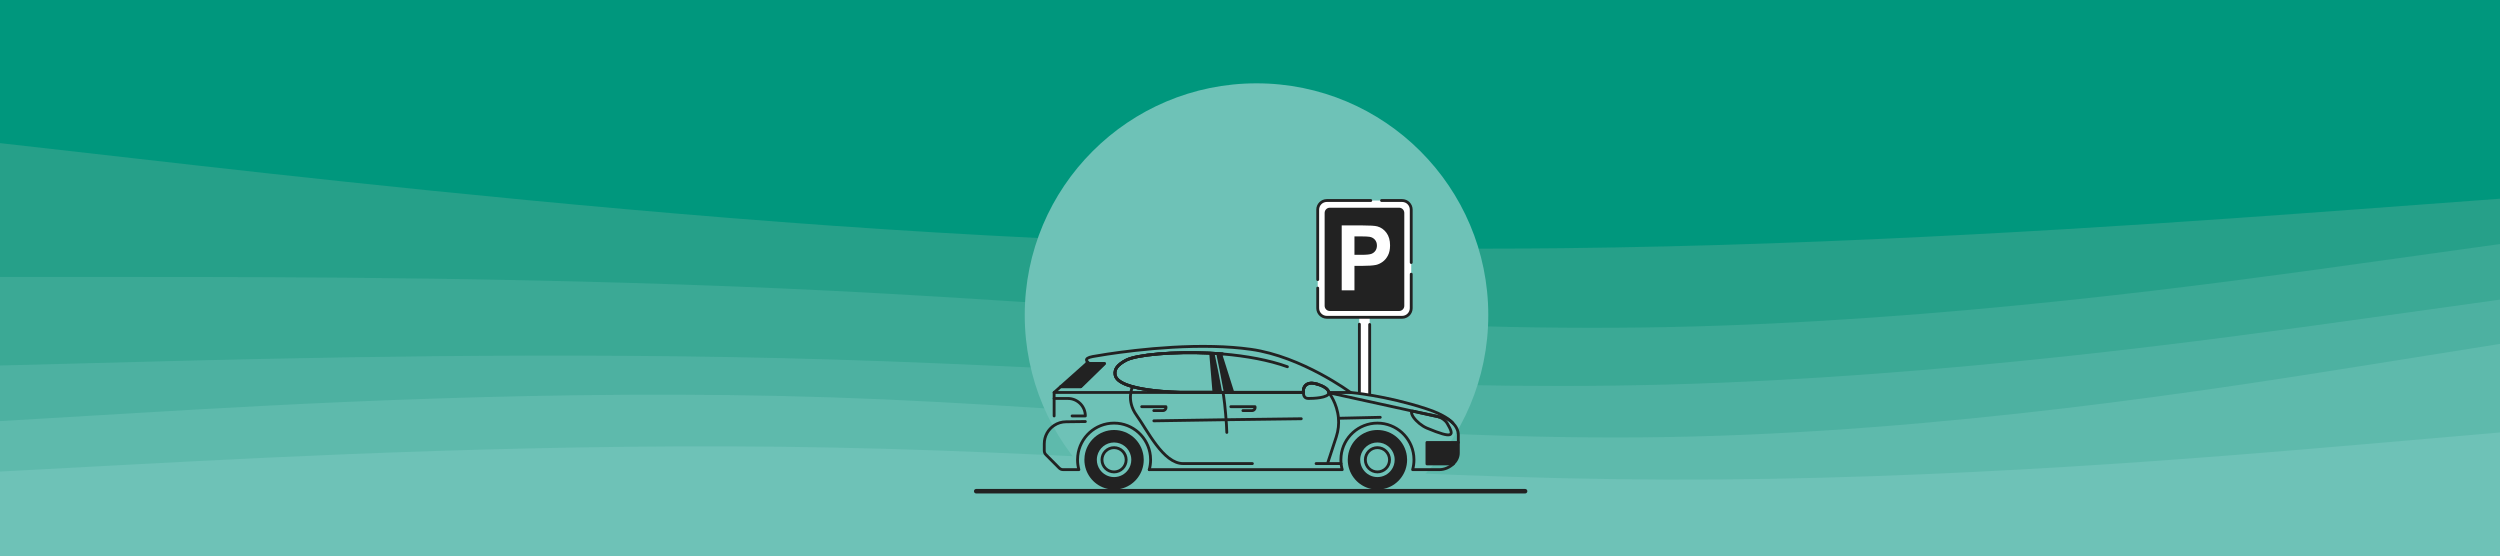
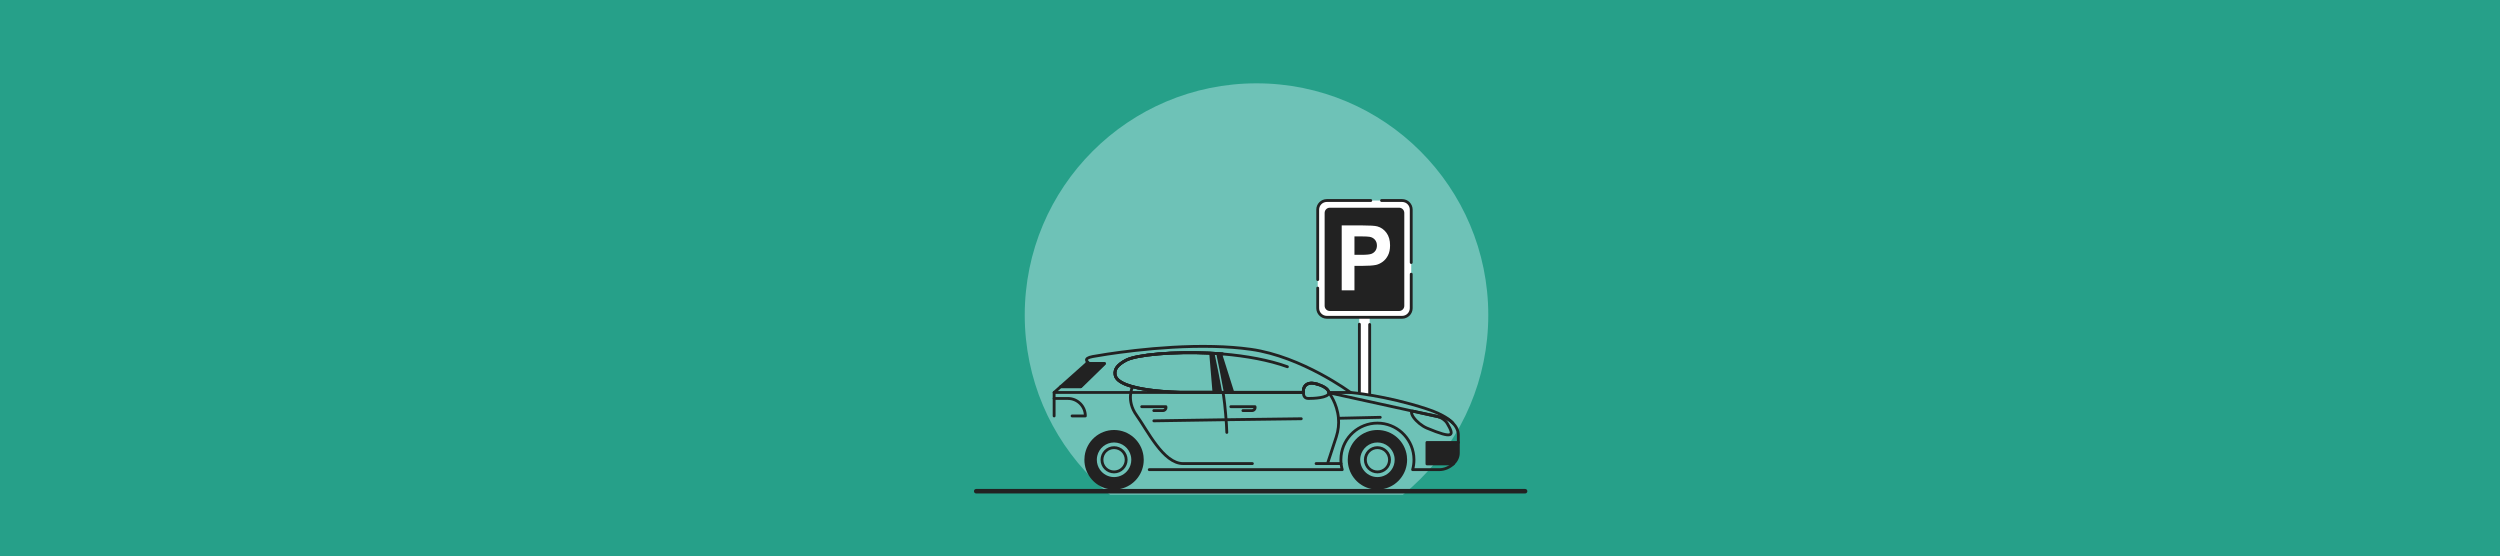
<svg xmlns="http://www.w3.org/2000/svg" width="1920" height="427" viewBox="0 0 1920 427" fill="none">
  <rect x="0" y="0" width="1920" height="427" fill="#333333" stroke="none" />
  <g clip-path="url(#clip0_251_695)">
    <rect width="1920" height="427" fill="#26A089" />
    <g clip-path="url(#clip1_251_695)">
      <path d="M0 111.494L106.6 123.593C213.4 135.77 426.6 159.967 640 174.991C853.4 190.015 1066.6 195.866 1280 190.806C1493.4 185.824 1706.6 170.009 1813.4 162.102L1920 154.194V0H1813.4C1706.6 0 1493.4 0 1280 0C1066.6 0 853.4 0 640 0C426.6 0 213.4 0 106.6 0H0V111.494Z" fill="#00977D" />
      <path d="M0 214.291H106.6C213.4 214.291 426.6 214.291 640 224.966C853.4 235.641 1066.6 256.991 1280 252.8C1493.4 248.53 1706.6 218.798 1813.4 203.853L1920 188.987V152.613L1813.4 160.52C1706.6 168.428 1493.4 184.243 1280 189.224C1066.6 194.285 853.4 188.434 640 173.409C426.6 158.385 213.4 134.189 106.6 122.011L0 109.913V214.291Z" fill="#26A089" />
-       <path d="M0 282.294L106.6 279.527C213.4 276.759 426.6 271.224 640 277.708C853.4 284.113 1066.6 302.617 1280 296.923C1493.4 291.23 1706.6 261.498 1813.4 246.553L1920 231.687V187.406L1813.4 202.272C1706.6 217.217 1493.4 246.948 1280 251.218C1066.6 255.409 853.4 234.059 640 223.384C426.6 212.709 213.4 212.709 106.6 212.709H0V282.294Z" fill="#3BA995" />
      <path d="M0 324.994L106.6 318.669C213.4 312.343 426.6 299.691 640 306.807C853.4 313.924 1066.6 340.809 1280 337.251C1493.4 333.693 1706.6 299.691 1813.4 282.69L1920 265.689V230.106L1813.4 244.971C1706.6 259.916 1493.4 289.648 1280 295.342C1066.6 301.035 853.4 282.532 640 276.127C426.6 269.643 213.4 275.178 106.6 277.945L0 280.713V324.994Z" fill="#4DB1A1" />
      <path d="M0 363.741L106.6 358.047C213.4 352.433 426.6 341.047 640 345.317C853.4 349.507 1066.6 369.276 1280 369.909C1493.4 370.62 1706.6 352.117 1813.4 342.944L1920 333.693V264.107L1813.4 281.108C1706.6 298.109 1493.4 332.111 1280 335.669C1066.6 339.228 853.4 312.343 640 305.226C426.6 298.109 213.4 310.761 106.6 317.087L0 323.413V363.741Z" fill="#5EBAAC" />
-       <path d="M0 427.791H106.6C213.4 427.791 426.6 427.791 640 427.791C853.4 427.791 1066.6 427.791 1280 427.791C1493.4 427.791 1706.6 427.791 1813.4 427.791H1920V332.111L1813.4 341.363C1706.6 350.535 1493.4 369.039 1280 368.327C1066.6 367.694 853.4 347.926 640 343.735C426.6 339.465 213.4 350.852 106.6 356.466L0 362.159V427.791Z" fill="#6EC2B7" />
    </g>
    <g clip-path="url(#clip2_251_695)">
      <circle cx="965" cy="242" r="178" fill="#6EC2B7" />
      <path d="M1075.82 154C1080.24 154 1083.82 157.582 1083.82 162V235.681C1083.82 240.099 1080.24 243.68 1075.82 243.681H1051.91V303.5L1043.91 302V243.681H1020C1015.58 243.681 1012 240.099 1012 235.681V162C1012 157.582 1015.58 154 1020 154H1075.82Z" fill="white" />
      <path d="M1044 301L1044 249" stroke="#222222" stroke-width="2.19" stroke-linecap="round" stroke-linejoin="round" />
      <path d="M1051.91 303V249.2" stroke="#222222" stroke-width="2.19" stroke-linecap="round" stroke-linejoin="round" />
      <path d="M1083.82 210.568V221.261V236.681C1083.82 240.547 1080.68 243.681 1076.82 243.681H1065.86H1047.91H1038.93H1029.95H1019C1015.13 243.681 1012 240.547 1012 236.681V221.261M1052.74 154H1029.95H1019C1015.13 154 1012 157.134 1012 161V176.421V214.707M1083.82 201.6V161C1083.82 157.134 1080.68 154 1076.82 154H1061.03" stroke="#222222" stroke-width="2.19" stroke-linecap="round" />
      <path d="M1074.5 159.52C1076.71 159.52 1078.5 161.31 1078.5 163.52V234.852C1078.5 237.061 1076.71 238.851 1074.5 238.852H1021.32C1019.11 238.852 1017.32 237.061 1017.32 234.852V163.52C1017.32 161.31 1019.11 159.52 1021.32 159.52H1074.5ZM1030.43 173.119V222.985H1040.22V204.175H1046.6C1051.03 204.175 1054.42 203.937 1056.76 203.461C1058.48 203.075 1060.17 202.287 1061.83 201.097C1063.5 199.906 1064.87 198.268 1065.95 196.182C1067.03 194.095 1067.57 191.521 1067.57 188.46C1067.57 184.492 1066.64 181.255 1064.76 178.749C1062.89 176.243 1060.56 174.616 1057.78 173.867C1055.97 173.368 1052.09 173.119 1046.14 173.119H1030.43ZM1045.6 181.557C1048.77 181.57 1050.9 181.683 1051.99 181.896C1053.58 182.19 1054.89 182.927 1055.93 184.106C1056.97 185.286 1057.48 186.782 1057.48 188.596C1057.48 190.07 1057.12 191.363 1056.38 192.474C1055.64 193.585 1054.62 194.401 1053.32 194.923C1052.02 195.444 1049.44 195.705 1045.58 195.705H1040.22V181.555L1045.6 181.557Z" fill="#222222" />
      <path d="M809.572 319.45V306.028V301.419" stroke="#222222" stroke-width="2.19" stroke-linecap="round" stroke-linejoin="round" />
      <path d="M1000.97 301.419H947.962H939.281H931.21" stroke="#222222" stroke-width="2.19" stroke-linecap="round" stroke-linejoin="round" />
      <path d="M1115.72 324.846L1115.7 324.826C1114.95 323.901 1110.26 318.767 1095.46 313.935C1064.13 303.68 1037.2 301.419 1037.2 301.419" stroke="#222222" stroke-width="2.19" stroke-linecap="round" stroke-linejoin="round" />
-       <path d="M833.54 323.742L818.779 323.932C815.391 323.932 812.228 324.958 809.576 326.714C805.02 329.726 802 334.919 802 340.776V346.168C802 347.292 802.443 348.373 803.239 349.168L813.471 359.447C814.263 360.245 815.339 360.69 816.464 360.69H828.58C827.907 358.279 827.551 355.74 827.551 353.113C827.551 352.108 827.606 351.107 827.717 350.121C829.197 335.968 841.116 324.946 855.611 324.946C870.106 324.946 882.017 335.968 883.505 350.121C883.608 351.111 883.663 352.108 883.663 353.113C883.663 355.736 883.303 358.279 882.634 360.69" stroke="#222222" stroke-width="2.19" stroke-linecap="round" stroke-linejoin="round" />
      <path d="M999.368 321.6L941.779 322.343L886.161 323.201" stroke="#222222" stroke-width="2.19" stroke-linecap="round" stroke-linejoin="round" />
      <path d="M1060.03 320.495L1027.94 321.234" stroke="#222222" stroke-width="2.19" stroke-linecap="round" stroke-linejoin="round" />
      <path d="M1116.11 356.268C1113.28 358.978 1109.27 360.686 1105.43 360.686H1084.9C1085.57 358.275 1085.93 355.736 1085.93 353.113C1085.93 352.108 1085.87 351.107 1085.77 350.121C1084.28 335.968 1072.36 324.946 1057.86 324.946C1043.37 324.946 1031.45 335.968 1029.97 350.121C1029.86 351.111 1029.8 352.108 1029.8 353.113C1029.8 355.736 1030.16 358.279 1030.83 360.69H882.626" stroke="#222222" stroke-width="2.19" stroke-linecap="round" stroke-linejoin="round" />
      <path d="M1105.2 320.233H1105.43C1109.08 320.233 1112.89 322.073 1115.7 324.826C1115.71 324.842 1115.72 324.85 1115.72 324.85C1118.28 327.377 1120 330.679 1120 334.033V339.818" stroke="#222222" stroke-width="2.19" stroke-linecap="round" stroke-linejoin="round" />
      <path d="M938.913 271.837C938.81 271.829 938.711 271.817 938.6 271.809C936.862 271.67 935.101 271.543 933.328 271.432C931.792 271.34 930.244 271.257 928.689 271.181C901.788 269.942 872.806 272.262 864.588 276.752C858.386 280.142 855.718 283.368 856.399 287.838C858.413 300.946 907.373 301.288 907.373 301.288H931.202L931.21 301.419H809.572L814.544 296.993H829.997L848.209 279.2H834.525L835.622 278.222C835.622 278.222 831.212 275.274 839.283 273.808C845.862 272.608 889.458 265.07 932.16 266.096C941.862 266.326 951.516 267.001 960.679 268.285C999.922 273.808 1037.2 301.423 1037.2 301.423H1020.55C1020.35 298.677 1015.91 296.333 1012.02 295.113" stroke="#222222" stroke-width="2.19" stroke-linecap="round" stroke-linejoin="round" />
      <path d="M834.525 279.2H848.209L829.997 296.993H814.544L834.525 279.2Z" fill="#222222" stroke="#222222" stroke-width="2.19" stroke-linejoin="round" />
      <path d="M1012.01 295.109C1010.21 294.557 1008.53 294.239 1007.44 294.239C1003.94 294.239 1001.17 296.059 1000.98 300.144C1000.96 300.533 1000.95 300.918 1000.97 301.288V301.419H931.21L931.202 301.288H907.373C907.373 301.288 858.413 300.946 856.399 287.838C855.718 283.368 858.386 280.141 864.588 276.752C872.806 272.262 901.788 269.942 928.689 271.181C930.244 271.257 931.792 271.34 933.328 271.432C935.105 271.543 936.862 271.67 938.6 271.809C938.711 271.817 938.81 271.829 938.913 271.837" stroke="#222222" stroke-width="2.19" stroke-linecap="round" stroke-linejoin="round" />
      <path d="M1020.56 301.602C1020.56 305.694 1008.37 306.016 1004.87 306.016C1001.87 306.016 1001.05 303.918 1000.97 301.415V301.284C1000.95 300.914 1000.96 300.525 1000.98 300.14C1001.17 296.055 1003.94 294.235 1007.44 294.235C1008.52 294.235 1010.21 294.549 1012.01 295.105C1015.91 296.325 1020.35 298.669 1020.54 301.415C1020.55 301.479 1020.55 301.534 1020.55 301.598L1020.56 301.602Z" stroke="#222222" stroke-width="2.19" stroke-linecap="round" stroke-linejoin="round" />
      <path d="M823.355 319.45H833.54C833.54 312.04 827.547 306.028 820.168 306.028H809.576" stroke="#222222" stroke-width="2.19" stroke-linecap="round" stroke-linejoin="round" />
      <path d="M1012.01 295.109C1010.21 294.557 1008.53 294.239 1007.44 294.239C1003.94 294.239 1001.17 296.059 1000.98 300.144C1000.96 300.533 1000.95 300.918 1000.97 301.288H907.373C907.373 301.288 858.413 300.946 856.399 287.838C855.718 283.368 858.386 280.141 864.588 276.752C872.806 272.262 901.788 269.942 928.689 271.181C930.244 271.257 931.792 271.34 933.328 271.432C935.105 271.543 936.862 271.67 938.6 271.809C938.711 271.817 938.81 271.829 938.913 271.837C957.081 273.359 974.688 276.573 988.716 281.659" stroke="#222222" stroke-width="2.19" stroke-linecap="round" stroke-linejoin="round" />
      <path d="M1104.91 320.126L1086.52 316.089L1102.15 319.331C1102.15 319.331 1103.33 319.526 1104.91 320.126H1104.91Z" stroke="#222222" stroke-width="2.19" stroke-linecap="round" stroke-linejoin="round" />
      <path d="M878.193 350.121C876.74 338.896 867.177 330.23 855.607 330.23C844.037 330.23 834.466 338.896 833.013 350.121C832.875 351.099 832.811 352.1 832.811 353.113C832.811 355.763 833.262 358.314 834.09 360.69C837.209 369.607 845.66 376 855.607 376C865.554 376 874.005 369.607 877.116 360.69C877.943 358.314 878.395 355.767 878.395 353.113C878.395 352.096 878.331 351.099 878.193 350.121V350.121ZM866.476 360.69C864.093 364.135 860.107 366.4 855.607 366.4C851.106 366.4 847.12 364.135 844.73 360.69C843.237 358.549 842.363 355.934 842.363 353.113C842.363 352.088 842.481 351.079 842.703 350.121C844.057 344.217 849.321 339.822 855.607 339.822C861.893 339.822 867.149 344.221 868.499 350.121C868.721 351.083 868.839 352.088 868.839 353.113C868.839 355.93 867.965 358.545 866.472 360.69H866.476Z" fill="#222222" />
      <path d="M1080.46 350.121C1079.01 338.896 1069.44 330.23 1057.87 330.23C1046.29 330.23 1036.73 338.896 1035.27 350.121C1035.13 351.099 1035.07 352.1 1035.07 353.113C1035.07 355.763 1035.52 358.314 1036.35 360.69C1039.47 369.607 1047.92 376 1057.87 376C1067.81 376 1076.26 369.607 1079.38 360.69C1080.21 358.314 1080.66 355.767 1080.66 353.113C1080.66 352.096 1080.6 351.099 1080.46 350.121ZM1068.74 360.69C1066.35 364.135 1062.37 366.4 1057.87 366.4C1053.37 366.4 1049.38 364.135 1046.99 360.69C1045.5 358.549 1044.62 355.934 1044.62 353.113C1044.62 352.088 1044.74 351.079 1044.96 350.121C1046.32 344.217 1051.58 339.822 1057.87 339.822C1064.15 339.822 1069.42 344.221 1070.77 350.121C1070.99 351.083 1071.11 352.088 1071.11 353.113C1071.11 355.93 1070.24 358.545 1068.74 360.69V360.69Z" fill="#222222" />
      <path d="M1120 339.818V347.928C1120 351.111 1118.45 354.031 1116.11 356.268H1095.9V339.818H1120V339.818Z" fill="#222222" stroke="#222222" stroke-width="2.19" stroke-linecap="round" stroke-linejoin="round" />
      <path d="M1010.76 356.026H1029.87" stroke="#222222" stroke-width="2.19" stroke-linecap="round" stroke-linejoin="round" />
      <path d="M869.758 297.116C869.758 297.116 864.588 307.427 872.901 318.962C881.213 330.496 893.385 356.022 908.596 356.022H961.823" stroke="#222222" stroke-width="2.19" stroke-linecap="round" stroke-linejoin="round" />
      <path d="M1095.77 328.744C1092.11 327.202 1087.85 323.738 1085.59 320.495C1084.62 319.081 1084.02 317.714 1084.01 316.57C1084 316.053 1084.47 315.656 1084.98 315.767L1086.52 316.089L1104.91 320.126C1105 320.162 1105.1 320.201 1105.2 320.237C1107.29 321.08 1109.95 322.601 1111.52 325.263C1117 334.585 1116.75 337.541 1095.77 328.748V328.744Z" stroke="#222222" stroke-width="2.19" stroke-linecap="round" stroke-linejoin="round" />
      <path d="M1086.53 316.089L1020.56 301.602C1020.56 301.602 1026.98 309.437 1027.94 321.234C1028.3 325.565 1027.92 330.445 1026.21 335.654C1023.87 342.766 1022.4 347.268 1021.47 350.121L1019.85 355.044" stroke="#222222" stroke-width="2.19" stroke-linecap="round" stroke-linejoin="round" />
      <path d="M939.28 301.419C939.427 302.317 939.573 303.191 939.732 304.061C940.705 309.954 942.087 325.752 942.19 332.098" stroke="#222222" stroke-width="2.19" stroke-linecap="round" stroke-linejoin="round" />
      <path d="M945.274 312.338H963.858C964.234 313.844 963.114 315.314 961.566 315.342H954.564" stroke="#222222" stroke-width="2.19" stroke-linecap="round" stroke-linejoin="round" />
      <path d="M876.831 312.338H895.415C895.791 313.844 894.671 315.314 893.123 315.342H886.121" stroke="#222222" stroke-width="2.19" stroke-linecap="round" stroke-linejoin="round" />
      <path d="M939.887 301.312L939.903 301.419H947.962L947.926 301.288L938.605 271.809C937.096 271.69 935.569 271.583 934.033 271.479C935.838 279.982 938.296 292.221 939.887 301.312Z" fill="#222222" />
      <path d="M932.758 271.4C931.408 271.321 930.055 271.245 928.689 271.181L931.203 301.288L931.21 301.419H938.66C937.049 292.237 934.563 279.871 932.758 271.4V271.4Z" fill="#222222" />
      <path d="M855.603 362.443C860.734 362.443 864.893 358.268 864.893 353.117C864.893 347.967 860.734 343.792 855.603 343.792C850.472 343.792 846.313 347.967 846.313 353.117C846.313 358.268 850.472 362.443 855.603 362.443Z" stroke="#222222" stroke-width="2.19" stroke-linecap="round" stroke-linejoin="round" />
      <path d="M1057.87 362.443C1063 362.443 1067.16 358.268 1067.16 353.117C1067.16 347.967 1063 343.792 1057.87 343.792C1052.74 343.792 1048.58 347.967 1048.58 353.117C1048.58 358.268 1052.74 362.443 1057.87 362.443Z" stroke="#222222" stroke-width="2.19" stroke-linecap="round" stroke-linejoin="round" />
    </g>
    <path fill-rule="evenodd" clip-rule="evenodd" d="M748 377.245C748 376.292 748.731 375.52 749.632 375.52L1171.37 375.52C1172.27 375.52 1173 376.292 1173 377.245C1173 378.197 1172.27 378.969 1171.37 378.969L749.632 378.969C748.731 378.969 748 378.197 748 377.245Z" fill="#222222" />
  </g>
  <defs>
    <clipPath id="clip0_251_695">
      <rect width="1920" height="427" fill="white" />
    </clipPath>
    <clipPath id="clip1_251_695">
-       <rect width="1920" height="427" fill="white" />
-     </clipPath>
+       </clipPath>
    <clipPath id="clip2_251_695">
      <rect width="453" height="367" fill="white" transform="translate(734 13)" />
    </clipPath>
  </defs>
</svg>